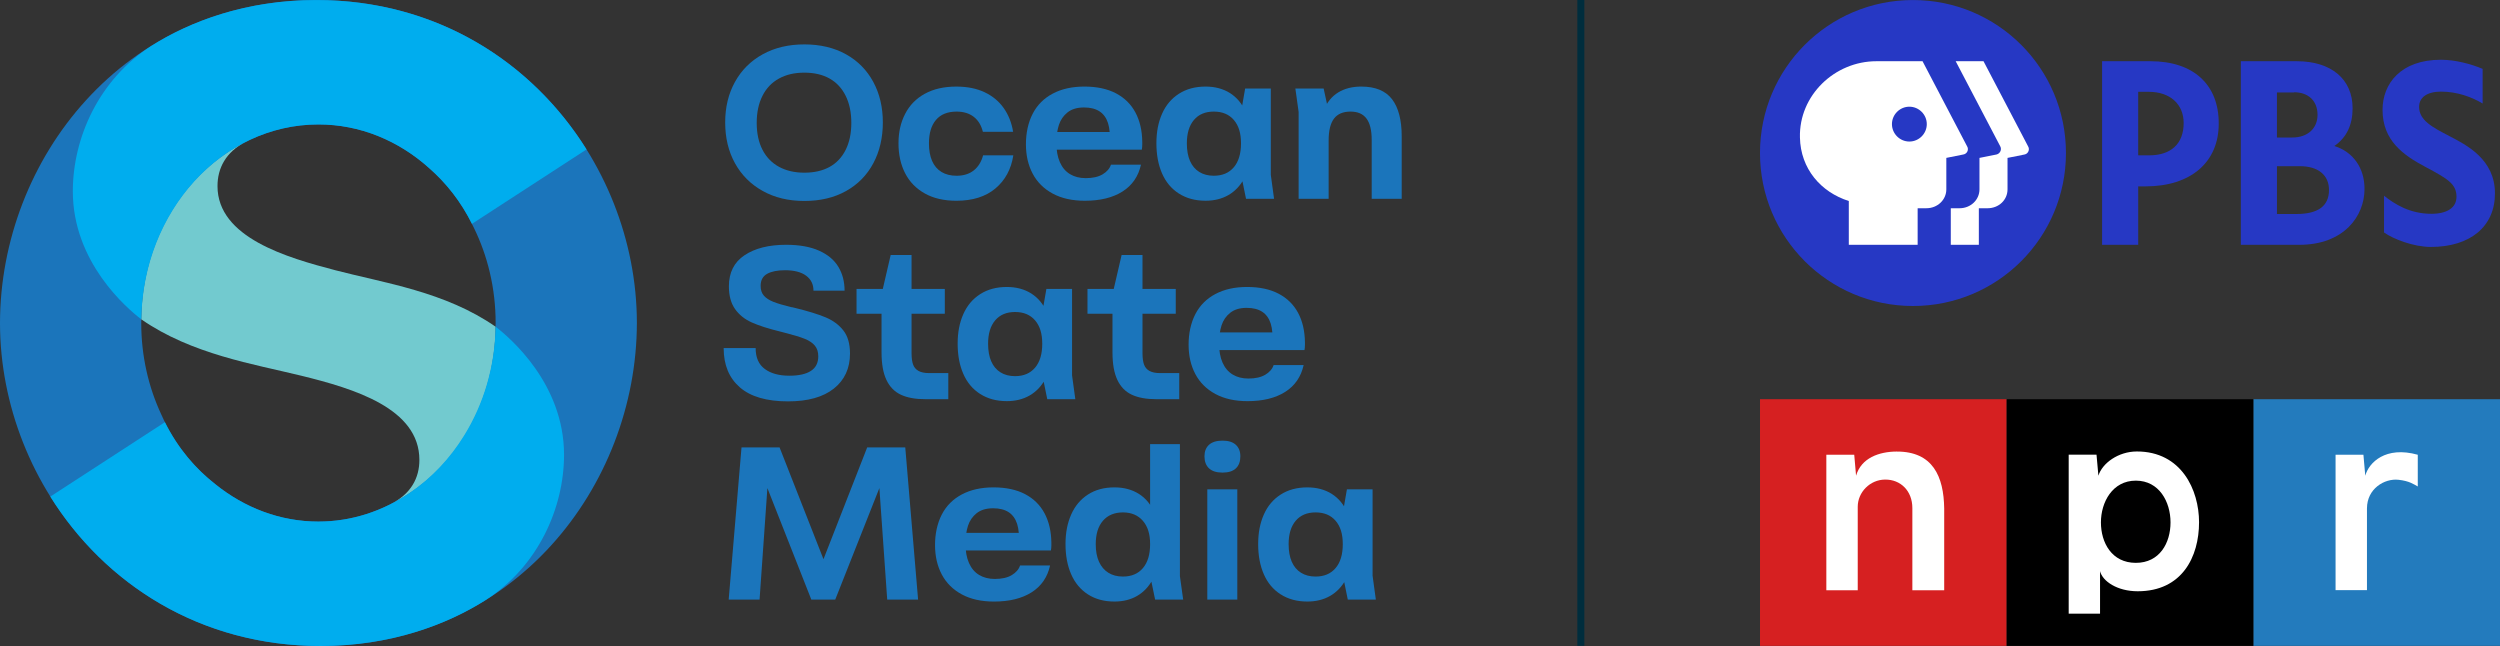
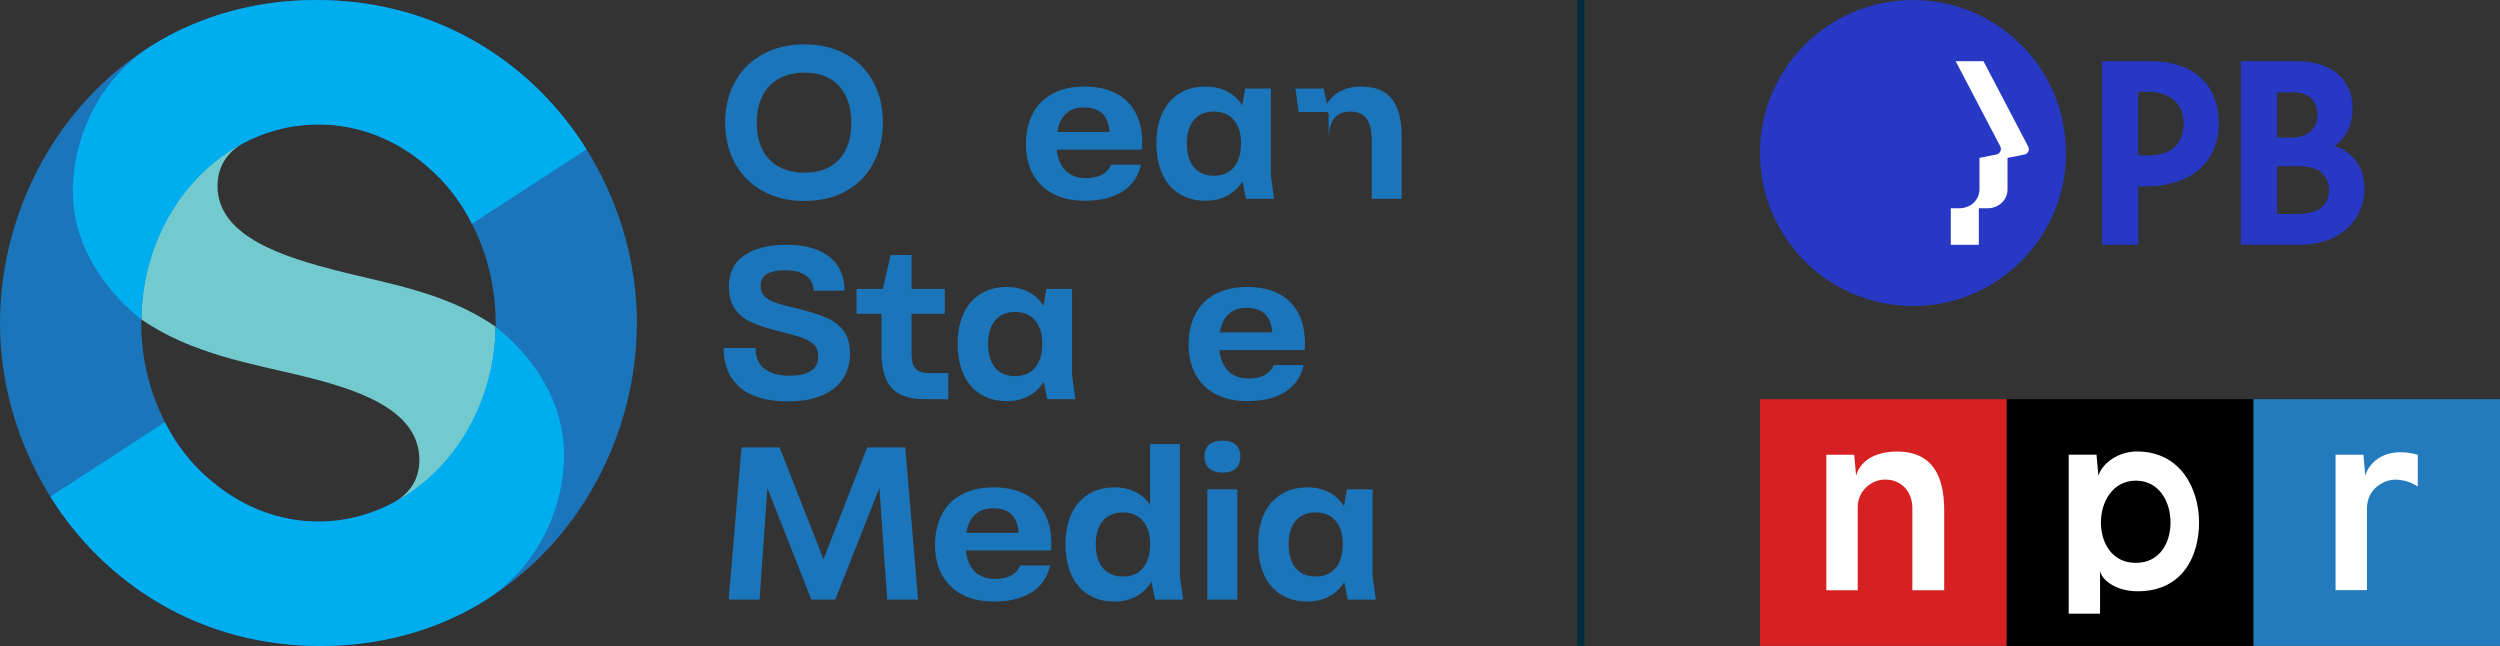
<svg xmlns="http://www.w3.org/2000/svg" id="Layer_2" viewBox="0 0 2135.38 551.76">
  <rect x="0" y="0" width="2135.38" height="551.76" fill="#333333" stroke="none" />
  <defs>
    <style>.cls-1{fill:#1b75bb;}.cls-2{fill:#d62021;}.cls-3{fill:#72cacf;}.cls-4{fill:#00adee;}.cls-5{fill:#237bbd;}.cls-6{fill:#fff;}.cls-7{fill:#2638c4;}.cls-8{fill:none;stroke:#002d3d;stroke-miterlimit:10;stroke-width:6px;}</style>
  </defs>
  <g id="Layer_1-2">
    <path class="cls-1" d="M543.99,275.6s0-.06,0-.09h0C543.74,136.16,434.82.03,270.21.03S.24,136.37,0,275.82h0s0,.06,0,.09h0s0,.09,0,.14c0,.05,0,.1,0,.14h0s0,.06,0,.09h0c.24,139.35,109.17,275.47,273.78,275.47s269.97-136.34,270.21-275.79h0s0-.06,0-.09h0s0-.09,0-.14c0-.05,0-.1,0-.14h0ZM271.99,445.51c-32.7,0-63.17-11.84-88.08-31.93-18.35-14.36-34.79-33.9-46.18-59.62-10.9-23.37-17.09-49.91-17.09-78.06,0-93.67,67.86-169.61,151.35-169.61,35.61,0,68.45,13.9,94.38,37.13,14.93,13.02,28.27,29.73,38.2,50.73,11.96,24.25,18.78,52.11,18.78,81.75,0,93.67-68.87,169.61-151.35,169.61Z" />
    <path class="cls-3" d="M257.35,320.92c-40.22-9.87-93.62-18.24-136.68-48.18.62-67.97,37.21-125.74,89.42-151.69-17.33,8.79-24.31,22.67-24.31,37.93,0,44,59.44,61.07,100.87,71.9,41.43,10.83,93.62,18.24,136.68,48.18-.62,67.97-37.21,125.47-89.42,151.42,17.33-8.79,24.31-22.4,24.31-37.66,0-44-55.7-60.81-100.87-71.9Z" />
    <path class="cls-4" d="M423.32,279.06c-.57,34.32-10.38,66.16-26.68,92.6-12.17,19.84-28.01,36.63-46.42,49.14-22.94,15.68-49.77,24.72-78.23,24.72-32.7,0-63.17-11.84-88.08-31.93-16.74-13.1-31.88-30.5-43.06-52.97l-97.87,63.55c46.37,74.2,127.72,127.61,230.88,127.61,60.35,0,108.47-18.6,140.56-38.98,45.15-28.67,67.36-78.93,67.36-124.37,0-60.6-46.17-99.95-58.47-109.36Z" />
    <path class="cls-4" d="M271.99,106.29c35.61,0,68.45,13.9,94.38,37.13,14.22,12.4,27,28.15,36.76,47.77l97.86-63.55C454.62,53.44,373.28.03,270.12.03,209.77.03,161.65,18.64,129.56,39.02c-45.15,28.67-67.36,78.93-67.36,124.37,0,60.6,46.17,99.95,58.47,109.35,1.51-92.22,68.78-166.45,151.33-166.45Z" />
    <path class="cls-1" d="M651.46,163.11c-10.22-5.69-18.11-13.59-23.68-23.68-5.57-10.09-8.36-21.7-8.36-34.83s2.79-24.55,8.36-34.64c5.57-10.09,13.47-17.95,23.68-23.59,10.22-5.63,22.07-8.45,35.57-8.45s25.48,2.82,35.57,8.45c10.09,5.64,17.86,13.5,23.31,23.59,5.45,10.09,8.17,21.64,8.17,34.64s-2.73,24.77-8.17,34.92c-5.45,10.15-13.22,18.05-23.31,23.68-10.09,5.64-21.95,8.45-35.57,8.45s-25.35-2.85-35.57-8.54ZM708.58,142.58c5.94-3.28,10.52-8.14,13.75-14.58,3.22-6.44,4.83-14.12,4.83-23.03s-1.61-16.62-4.83-23.13c-3.22-6.5-7.8-11.42-13.75-14.77-5.94-3.34-13.13-5.02-21.55-5.02s-15.51,1.67-21.64,5.02c-6.13,3.34-10.84,8.27-14.12,14.77-3.28,6.5-4.92,14.21-4.92,23.13s1.64,16.56,4.92,22.94c3.28,6.38,7.99,11.24,14.12,14.58,6.13,3.34,13.34,5.01,21.64,5.01s15.6-1.64,21.55-4.92Z" />
-     <path class="cls-1" d="M789.93,165.25c-7.43-4.15-13.03-9.91-16.81-17.27-3.78-7.37-5.67-15.88-5.67-25.54s1.89-17.8,5.67-25.17c3.78-7.37,9.38-13.1,16.81-17.18,7.43-4.09,16.41-6.13,26.93-6.13,9.29,0,17.33,1.61,24.15,4.83,6.81,3.22,12.26,7.74,16.35,13.56,4.09,5.82,6.75,12.57,7.99,20.25h-25.82c-1.36-5.57-3.96-9.84-7.8-12.82-3.84-2.97-8.73-4.46-14.67-4.46-7.68,0-13.53,2.35-17.55,7.06-4.03,4.71-6.04,11.39-6.04,20.06,0,5.94.9,10.96,2.69,15.05,1.79,4.09,4.46,7.22,7.99,9.38,3.53,2.17,7.83,3.25,12.91,3.25,5.94,0,10.83-1.52,14.67-4.55,3.84-3.03,6.5-7.34,7.99-12.91h25.82c-1.86,11.89-6.97,21.33-15.32,28.33-8.36,7-19.47,10.49-33.34,10.49-10.53,0-19.5-2.07-26.93-6.22Z" />
    <path class="cls-1" d="M899.15,165.34c-7.55-4.09-13.25-9.75-17.09-17-3.84-7.24-5.76-15.63-5.76-25.17s1.92-18.57,5.76-26c3.84-7.43,9.53-13.16,17.09-17.18,7.55-4.02,16.59-6.04,27.12-6.04s19.63,1.92,26.93,5.76c7.3,3.84,12.85,9.29,16.62,16.35,3.78,7.06,5.73,15.42,5.85,25.08v2.23c0,.74-.03,1.49-.09,2.23-.06.74-.16,1.49-.28,2.23h-86.93l.56-15.05h67.61l-8.73,9.29c.49-6.81.03-12.44-1.39-16.9-1.43-4.46-3.84-7.8-7.24-10.03-3.41-2.23-7.83-3.34-13.28-3.34-5.82,0-10.49,1.39-14.02,4.18-3.53,2.79-6.01,6.38-7.43,10.77-1.43,4.4-2.14,9.51-2.14,15.32,0,6.44.99,11.92,2.97,16.44,1.98,4.52,4.86,7.93,8.64,10.22,3.78,2.29,8.27,3.44,13.47,3.44,5.94,0,10.74-1.08,14.4-3.25,3.65-2.17,6.04-4.92,7.15-8.27h25.63c-2.23,10.03-7.49,17.68-15.79,22.94-8.3,5.26-19.01,7.89-32.13,7.89-10.77,0-19.94-2.04-27.49-6.13Z" />
    <path class="cls-1" d="M1006.98,165.34c-6.38-4.09-11.18-9.81-14.4-17.18-3.22-7.37-4.83-15.94-4.83-25.73s1.61-17.95,4.83-25.26c3.22-7.31,8.02-13,14.4-17.09,6.38-4.09,13.96-6.13,22.75-6.13,8.05,0,15.01,1.86,20.9,5.57,5.88,3.71,10.4,9.19,13.56,16.44,3.16,7.24,4.74,16.07,4.74,26.47,0,2.73-.12,5.2-.37,7.43-.62,9.04-2.6,16.62-5.94,22.75-3.34,6.13-7.8,10.81-13.37,14.02-5.57,3.22-12.07,4.83-19.5,4.83-8.79,0-16.38-2.04-22.75-6.13ZM1053.88,142.86c4.09-4.83,6.13-11.64,6.13-20.43s-2.04-15.2-6.13-19.97c-4.09-4.77-9.78-7.15-17.09-7.15s-12.97,2.39-17,7.15c-4.03,4.77-6.04,11.42-6.04,19.97,0,5.94.9,10.96,2.69,15.05,1.79,4.09,4.43,7.22,7.89,9.38,3.47,2.17,7.62,3.25,12.44,3.25,7.31,0,13-2.41,17.09-7.24ZM1060.01,148.81v-52.75l3.53-20.43h21.92v73.74l2.79,20.43h-23.96l-4.27-20.99Z" />
-     <path class="cls-1" d="M1109.23,95.68l-2.79-20.06h24.15l4.64,21.36-4.46-2.97c2.72-6.69,6.81-11.7,12.26-15.05,5.45-3.34,12.01-5.01,19.69-5.01,12.01,0,20.77,3.59,26.28,10.77,5.51,7.18,8.27,17.77,8.27,31.76v53.31h-25.63v-50.34c0-8.17-1.49-14.24-4.46-18.2-2.97-3.96-7.49-5.94-13.56-5.94-6.44,0-11.18,2.01-14.21,6.04-3.04,4.03-4.55,10.25-4.55,18.67v49.78h-25.63v-74.11Z" />
+     <path class="cls-1" d="M1109.23,95.68l-2.79-20.06h24.15l4.64,21.36-4.46-2.97c2.72-6.69,6.81-11.7,12.26-15.05,5.45-3.34,12.01-5.01,19.69-5.01,12.01,0,20.77,3.59,26.28,10.77,5.51,7.18,8.27,17.77,8.27,31.76v53.31h-25.63v-50.34c0-8.17-1.49-14.24-4.46-18.2-2.97-3.96-7.49-5.94-13.56-5.94-6.44,0-11.18,2.01-14.21,6.04-3.04,4.03-4.55,10.25-4.55,18.67v49.78v-74.11Z" />
    <path class="cls-1" d="M631.96,330.85c-9.23-7.99-13.84-19.16-13.84-33.53h27.31c0,8.05,2.6,13.99,7.8,17.83,5.2,3.84,12.2,5.76,20.99,5.76,8.05,0,14.18-1.36,18.39-4.09,4.21-2.72,6.32-6.87,6.32-12.45,0-3.71-.96-6.75-2.88-9.1-1.92-2.35-4.8-4.3-8.64-5.85-3.84-1.55-9.41-3.25-16.72-5.11-1.24-.25-2.66-.62-4.27-1.11-10.16-2.48-18.27-5.08-24.33-7.8-6.07-2.72-10.84-6.56-14.3-11.52-3.47-4.95-5.2-11.39-5.2-19.32,0-11.76,4.46-20.62,13.37-26.56,8.92-5.94,20.74-8.92,35.48-8.92,11.27,0,20.65,1.67,28.14,5.01,7.49,3.34,13,7.96,16.53,13.84,3.53,5.88,5.29,12.66,5.29,20.34h-26.56c0-5.45-2.11-9.72-6.32-12.82-4.21-3.09-10.22-4.64-18.02-4.64-6.44,0-11.52,1.02-15.23,3.07-3.71,2.04-5.57,5.48-5.57,10.31,0,3.47.93,6.25,2.79,8.36,1.86,2.11,4.58,3.87,8.17,5.29,3.59,1.43,8.73,2.94,15.42,4.55h.37c.87.12,1.67.31,2.41.56,11.15,2.73,19.9,5.42,26.28,8.08,6.38,2.66,11.45,6.41,15.23,11.24,3.78,4.83,5.66,11.39,5.66,19.69,0,12.63-4.58,22.6-13.75,29.91-9.17,7.31-22.23,10.96-39.19,10.96-18.2,0-31.92-3.99-41.14-11.98Z" />
    <path class="cls-1" d="M731.61,246.8h75.41v21.18h-75.41v-21.18ZM769.5,337.16c-5.45-2.54-9.57-6.75-12.35-12.63-2.79-5.88-4.18-13.71-4.18-23.5v-49.59l7.8-33.62h17.83v83.77c0,4.09.43,7.34,1.3,9.75.86,2.41,2.41,4.24,4.64,5.48,2.23,1.24,5.26,1.86,9.1,1.86h16.35v22.29h-19.69c-8.42,0-15.36-1.27-20.8-3.81Z" />
    <path class="cls-1" d="M837.21,336.51c-6.38-4.09-11.18-9.81-14.4-17.18-3.22-7.37-4.83-15.94-4.83-25.73s1.61-17.95,4.83-25.26c3.22-7.31,8.02-13,14.4-17.09,6.38-4.09,13.96-6.13,22.75-6.13,8.05,0,15.01,1.86,20.9,5.57,5.88,3.71,10.4,9.19,13.56,16.44,3.16,7.24,4.74,16.07,4.74,26.47,0,2.73-.12,5.2-.37,7.43-.62,9.04-2.6,16.62-5.94,22.75-3.34,6.13-7.8,10.81-13.37,14.02-5.57,3.22-12.07,4.83-19.5,4.83-8.79,0-16.38-2.04-22.75-6.13ZM884.11,314.04c4.09-4.83,6.13-11.64,6.13-20.43s-2.04-15.2-6.13-19.97c-4.09-4.77-9.78-7.15-17.09-7.15s-12.97,2.39-17,7.15c-4.03,4.77-6.04,11.42-6.04,19.97,0,5.94.9,10.96,2.69,15.05,1.79,4.09,4.43,7.22,7.89,9.38,3.47,2.17,7.62,3.25,12.44,3.25,7.31,0,13-2.41,17.09-7.24ZM890.24,319.98v-52.75l3.53-20.43h21.92v73.74l2.79,20.43h-23.96l-4.27-20.99Z" />
-     <path class="cls-1" d="M928.87,246.8h75.41v21.18h-75.41v-21.18ZM966.76,337.16c-5.45-2.54-9.57-6.75-12.35-12.63-2.79-5.88-4.18-13.71-4.18-23.5v-49.59l7.8-33.62h17.83v83.77c0,4.09.43,7.34,1.3,9.75.86,2.41,2.41,4.24,4.64,5.48,2.23,1.24,5.26,1.86,9.1,1.86h16.35v22.29h-19.69c-8.42,0-15.36-1.27-20.8-3.81Z" />
    <path class="cls-1" d="M1038.09,336.51c-7.55-4.09-13.25-9.75-17.09-17-3.84-7.24-5.76-15.63-5.76-25.17s1.92-18.57,5.76-26c3.84-7.43,9.53-13.16,17.09-17.18,7.55-4.02,16.59-6.04,27.12-6.04s19.63,1.92,26.93,5.76c7.3,3.84,12.85,9.29,16.62,16.35,3.78,7.06,5.73,15.42,5.85,25.08v2.23c0,.74-.03,1.49-.09,2.23-.06.74-.16,1.49-.28,2.23h-86.93l.56-15.05h67.61l-8.73,9.29c.49-6.81.03-12.44-1.39-16.9-1.43-4.46-3.84-7.8-7.24-10.03-3.41-2.23-7.83-3.34-13.28-3.34-5.82,0-10.49,1.39-14.02,4.18s-6.01,6.38-7.43,10.77c-1.43,4.4-2.14,9.51-2.14,15.32,0,6.44.99,11.92,2.97,16.44,1.98,4.52,4.86,7.93,8.64,10.22,3.78,2.29,8.27,3.44,13.47,3.44,5.94,0,10.74-1.08,14.4-3.25,3.65-2.17,6.04-4.92,7.15-8.27h25.63c-2.23,10.03-7.49,17.68-15.79,22.94-8.3,5.26-19.01,7.89-32.13,7.89-10.77,0-19.94-2.04-27.49-6.13Z" />
    <path class="cls-1" d="M633.35,382.13h32.51l40.49,103.09h-5.94l40.31-103.09h32.51l10.96,130.02h-26.38l-6.87-97.89,1.3-.19-38.82,98.07h-20.43l-38.64-98.07,1.3.19-6.87,97.89h-26.38l10.96-130.02Z" />
    <path class="cls-1" d="M821.51,507.69c-7.55-4.09-13.25-9.75-17.09-17-3.84-7.24-5.76-15.63-5.76-25.17s1.92-18.57,5.76-26c3.84-7.43,9.53-13.16,17.09-17.18,7.55-4.02,16.59-6.04,27.12-6.04s19.63,1.92,26.93,5.76c7.3,3.84,12.85,9.29,16.62,16.35,3.78,7.06,5.73,15.42,5.85,25.08v2.23c0,.74-.03,1.49-.09,2.23-.06.74-.16,1.49-.28,2.23h-86.93l.56-15.05h67.61l-8.73,9.29c.49-6.81.03-12.44-1.39-16.9-1.43-4.46-3.84-7.8-7.24-10.03-3.41-2.23-7.83-3.34-13.28-3.34-5.82,0-10.49,1.39-14.02,4.18-3.53,2.79-6.01,6.38-7.43,10.77-1.43,4.4-2.14,9.51-2.14,15.32,0,6.44.99,11.92,2.97,16.44,1.98,4.52,4.86,7.93,8.64,10.22,3.78,2.29,8.27,3.44,13.47,3.44,5.94,0,10.74-1.08,14.4-3.25,3.65-2.17,6.04-4.92,7.15-8.27h25.63c-2.23,10.03-7.49,17.68-15.79,22.94-8.3,5.26-19.01,7.89-32.13,7.89-10.77,0-19.94-2.04-27.49-6.13Z" />
    <path class="cls-1" d="M929.24,507.69c-6.32-4.09-11.08-9.81-14.3-17.18-3.22-7.37-4.83-15.94-4.83-25.73s1.61-17.95,4.83-25.26c3.22-7.31,7.99-13,14.3-17.09,6.32-4.09,13.87-6.13,22.66-6.13,8.05,0,15.01,1.86,20.9,5.57,5.88,3.71,10.37,9.19,13.47,16.44,3.09,7.24,4.64,16.07,4.64,26.47,0,2.73-.06,5.2-.19,7.43-.74,9.04-2.79,16.62-6.13,22.75-3.34,6.13-7.77,10.81-13.28,14.02-5.51,3.22-11.98,4.83-19.41,4.83-8.79,0-16.35-2.04-22.66-6.13ZM976.24,485.22c4.09-4.83,6.13-11.64,6.13-20.43s-2.08-15.2-6.22-19.97c-4.15-4.77-9.82-7.15-17-7.15s-13,2.39-17.09,7.15c-4.09,4.77-6.13,11.42-6.13,19.97,0,5.94.93,10.96,2.79,15.05,1.86,4.09,4.52,7.22,7.99,9.38,3.47,2.17,7.62,3.25,12.44,3.25,7.31,0,13-2.41,17.09-7.24ZM982.37,491.53v-112.19h25.45v112.75l2.79,20.06h-23.96l-4.27-20.62Z" />
    <path class="cls-1" d="M1032.7,400.05c-2.6-2.41-3.9-5.85-3.9-10.31,0-4.21,1.3-7.49,3.9-9.84,2.6-2.35,6.44-3.53,11.52-3.53s8.73,1.18,11.33,3.53c2.6,2.35,3.9,5.64,3.9,9.84,0,4.46-1.27,7.89-3.81,10.31-2.54,2.41-6.35,3.62-11.42,3.62s-8.92-1.21-11.52-3.62ZM1031.22,490.6v-72.63h25.63v94.17h-25.63v-21.55Z" />
    <path class="cls-1" d="M1093.9,507.69c-6.38-4.09-11.18-9.81-14.4-17.18-3.22-7.37-4.83-15.94-4.83-25.73s1.61-17.95,4.83-25.26c3.22-7.31,8.02-13,14.4-17.09,6.38-4.09,13.96-6.13,22.75-6.13,8.05,0,15.01,1.86,20.9,5.57,5.88,3.71,10.4,9.19,13.56,16.44,3.16,7.24,4.74,16.07,4.74,26.47,0,2.73-.12,5.2-.37,7.43-.62,9.04-2.6,16.62-5.94,22.75-3.34,6.13-7.8,10.81-13.37,14.02-5.57,3.22-12.07,4.83-19.5,4.83-8.79,0-16.38-2.04-22.75-6.13ZM1140.81,485.22c4.09-4.83,6.13-11.64,6.13-20.43s-2.04-15.2-6.13-19.97c-4.09-4.77-9.78-7.15-17.09-7.15s-12.97,2.39-17,7.15c-4.03,4.77-6.04,11.42-6.04,19.97,0,5.94.9,10.96,2.69,15.05,1.79,4.09,4.43,7.22,7.89,9.38,3.47,2.17,7.62,3.25,12.44,3.25,7.31,0,13-2.41,17.09-7.24ZM1146.94,491.16v-52.75l3.53-20.43h21.92v73.74l2.79,20.43h-23.96l-4.27-20.99Z" />
    <line class="cls-8" x1="1350.28" y1="0" x2="1350.28" y2="551.64" />
    <path class="cls-7" d="M1764.64,130.7c0,72.23-58.44,130.67-130.67,130.67s-130.67-58.44-130.67-130.67S1561.74.03,1633.97.03s130.67,58.44,130.67,130.67" />
-     <path class="cls-7" d="M2092.05,116.18c-14.34-7.44-25.77-13.43-25.77-24.86,0-8.17,6.9-13.07,18.69-13.07,13.79,0,26.13,4.54,35.57,10.16v-29.58c-9.8-4.17-23.41-7.8-35.57-7.8-34.48,0-49.91,20.51-49.91,42.83,0,26.13,17.6,38.66,36.84,48.82,19.06,10.16,26.32,14.52,26.32,25.41,0,9.26-7.99,14.52-21.42,14.52-18.69,0-31.76-8.53-40.47-15.43v31.4c7.99,5.63,25.23,12.34,40.11,12.34,33.39,0,54.63-17.42,54.63-45.55.18-29.4-24.68-41.74-39.02-49.18Z" />
    <path class="cls-7" d="M1836.88,52.3h-41.38v156.81h30.85v-49.91h6.17c38.66,0,62.61-20.51,62.61-53.54.18-33.39-21.6-53.36-58.26-53.36ZM1826.35,78.43h9.07c18.15,0,29.76,10.53,29.76,26.68,0,17.6-10.71,27.59-29.58,27.59h-9.26v-54.27Z" />
    <path class="cls-7" d="M1993.86,124.71c10.53-7.26,15.61-17.97,15.61-32.3,0-24.68-18.15-40.11-47.55-40.11h-47.91v156.81h49.91c38.29,0,55.72-24.68,55.72-47.55.18-17.97-9.8-31.94-25.77-36.84ZM1959.56,78.8c12.16,0,19.96,7.44,19.96,19.24s-8.53,19.42-21.6,19.42h-13.07v-38.48h14.7v-.18ZM1944.86,182.97v-41.02h19.6c15.61,0,24.86,7.62,24.86,20.33,0,13.61-9.26,20.51-27.77,20.51h-16.7v.18Z" />
    <path class="cls-6" d="M1729.25,131.97l-14.52,2.9v26.86c0,9.07-7.44,16.15-17.06,16.15h-7.44v31.22h-23.96v-31.22h7.44c9.62,0,17.06-7.26,17.06-16.15v-26.86l14.52-2.9c3.09-.73,4.72-4.17,3.27-6.9l-38.11-72.78h23.77l38.11,72.78c1.63,2.72,0,6.35-3.09,6.9Z" />
-     <path class="cls-6" d="M1680.25,125.07l-38.11-72.78h-39.38c-35.75,0-66.24,29.22-65.34,65.15.54,26.68,17.79,46.64,41.74,54.26v37.39h58.8v-31.22h7.44c9.62,0,17.06-7.26,17.06-16.15v-26.86l14.52-2.9c3.27-.54,4.9-4.17,3.27-6.9ZM1630.89,120.9c-8.17,0-14.88-6.72-14.88-14.88s6.72-14.88,14.88-14.88,14.88,6.72,14.88,14.88-6.72,14.88-14.88,14.88Z" />
    <path class="cls-2" d="M1714,340.98h-210.69v210.69h210.69v-210.69Z" />
    <path class="cls-5" d="M2135.38,340.98h-210.69v210.69h210.69v-210.69Z" />
    <path class="cls-6" d="M1620.17,385.69c-15.17.04-30.38,5.48-34.81,20.63l-1.56-17.93h-23.83v115.76h26.82v-71.3c0-12.37,10.43-23.13,23.34-23.22,13.29-.15,23.32,9.67,23.32,24.36v70.18h27.2v-69.8c-.38-27.58-9.8-48.75-40.5-48.67h0Z" />
    <path class="cls-6" d="M2065.16,388.43c-27.64-7.71-41.84,6.76-44.86,17.91l-1.58-17.95h-23.79v115.67h26.82v-69.78c0-16.94,15.04-25.75,26.86-24.48,9.5,1.03,13.19,3.9,16.54,5.73v-27.1h0Z" />
    <path d="M1924.69,340.98h-210.69v210.69h210.69v-210.69Z" />
    <path class="cls-6" d="M1825.18,385.63c-15.82,0-29.56,10.01-32.83,20.71l-1.6-17.97h-23.77v135.81h26.78v-36.34c2.11,8.6,14.66,17.19,32.15,17.19,37.95,0,52.42-29.41,52.42-58.99-.02-27.47-14.98-60.43-53.16-60.41h0ZM1824.34,480.76c-20.61,0-29.83-17.28-29.83-34.55s9.86-35.67,29.83-35.67,29.62,18.18,29.62,35.67c0,17.49-9.23,34.55-29.62,34.55Z" />
  </g>
</svg>